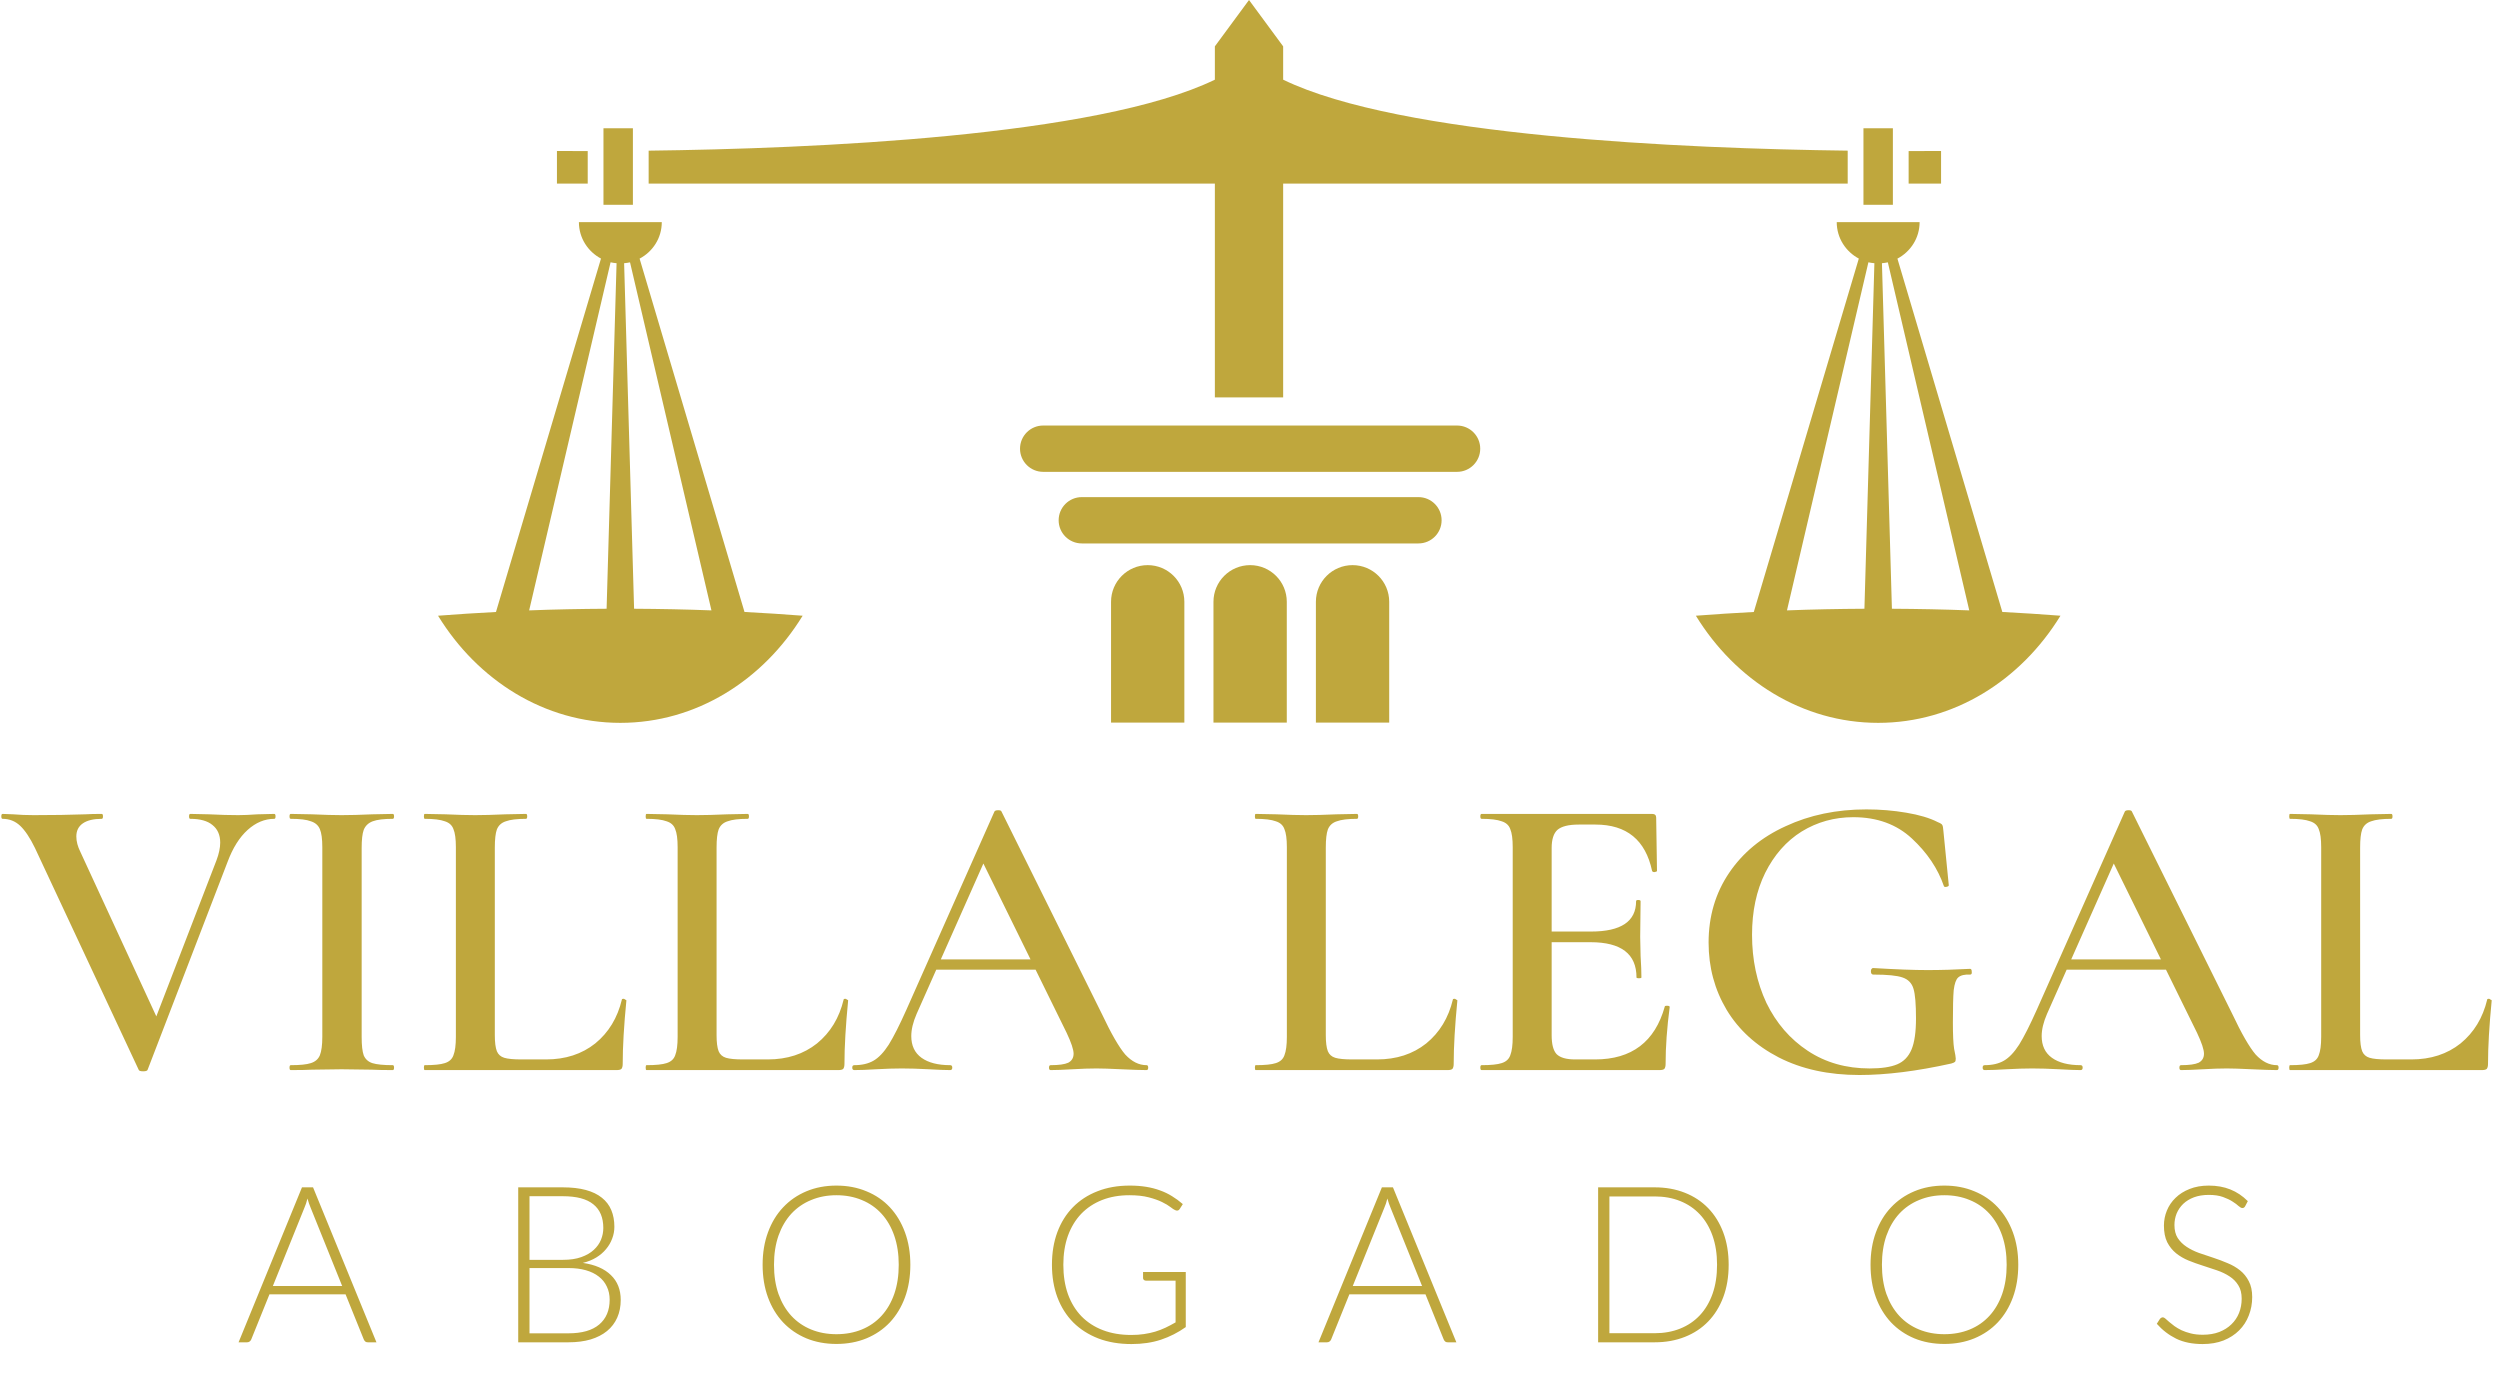
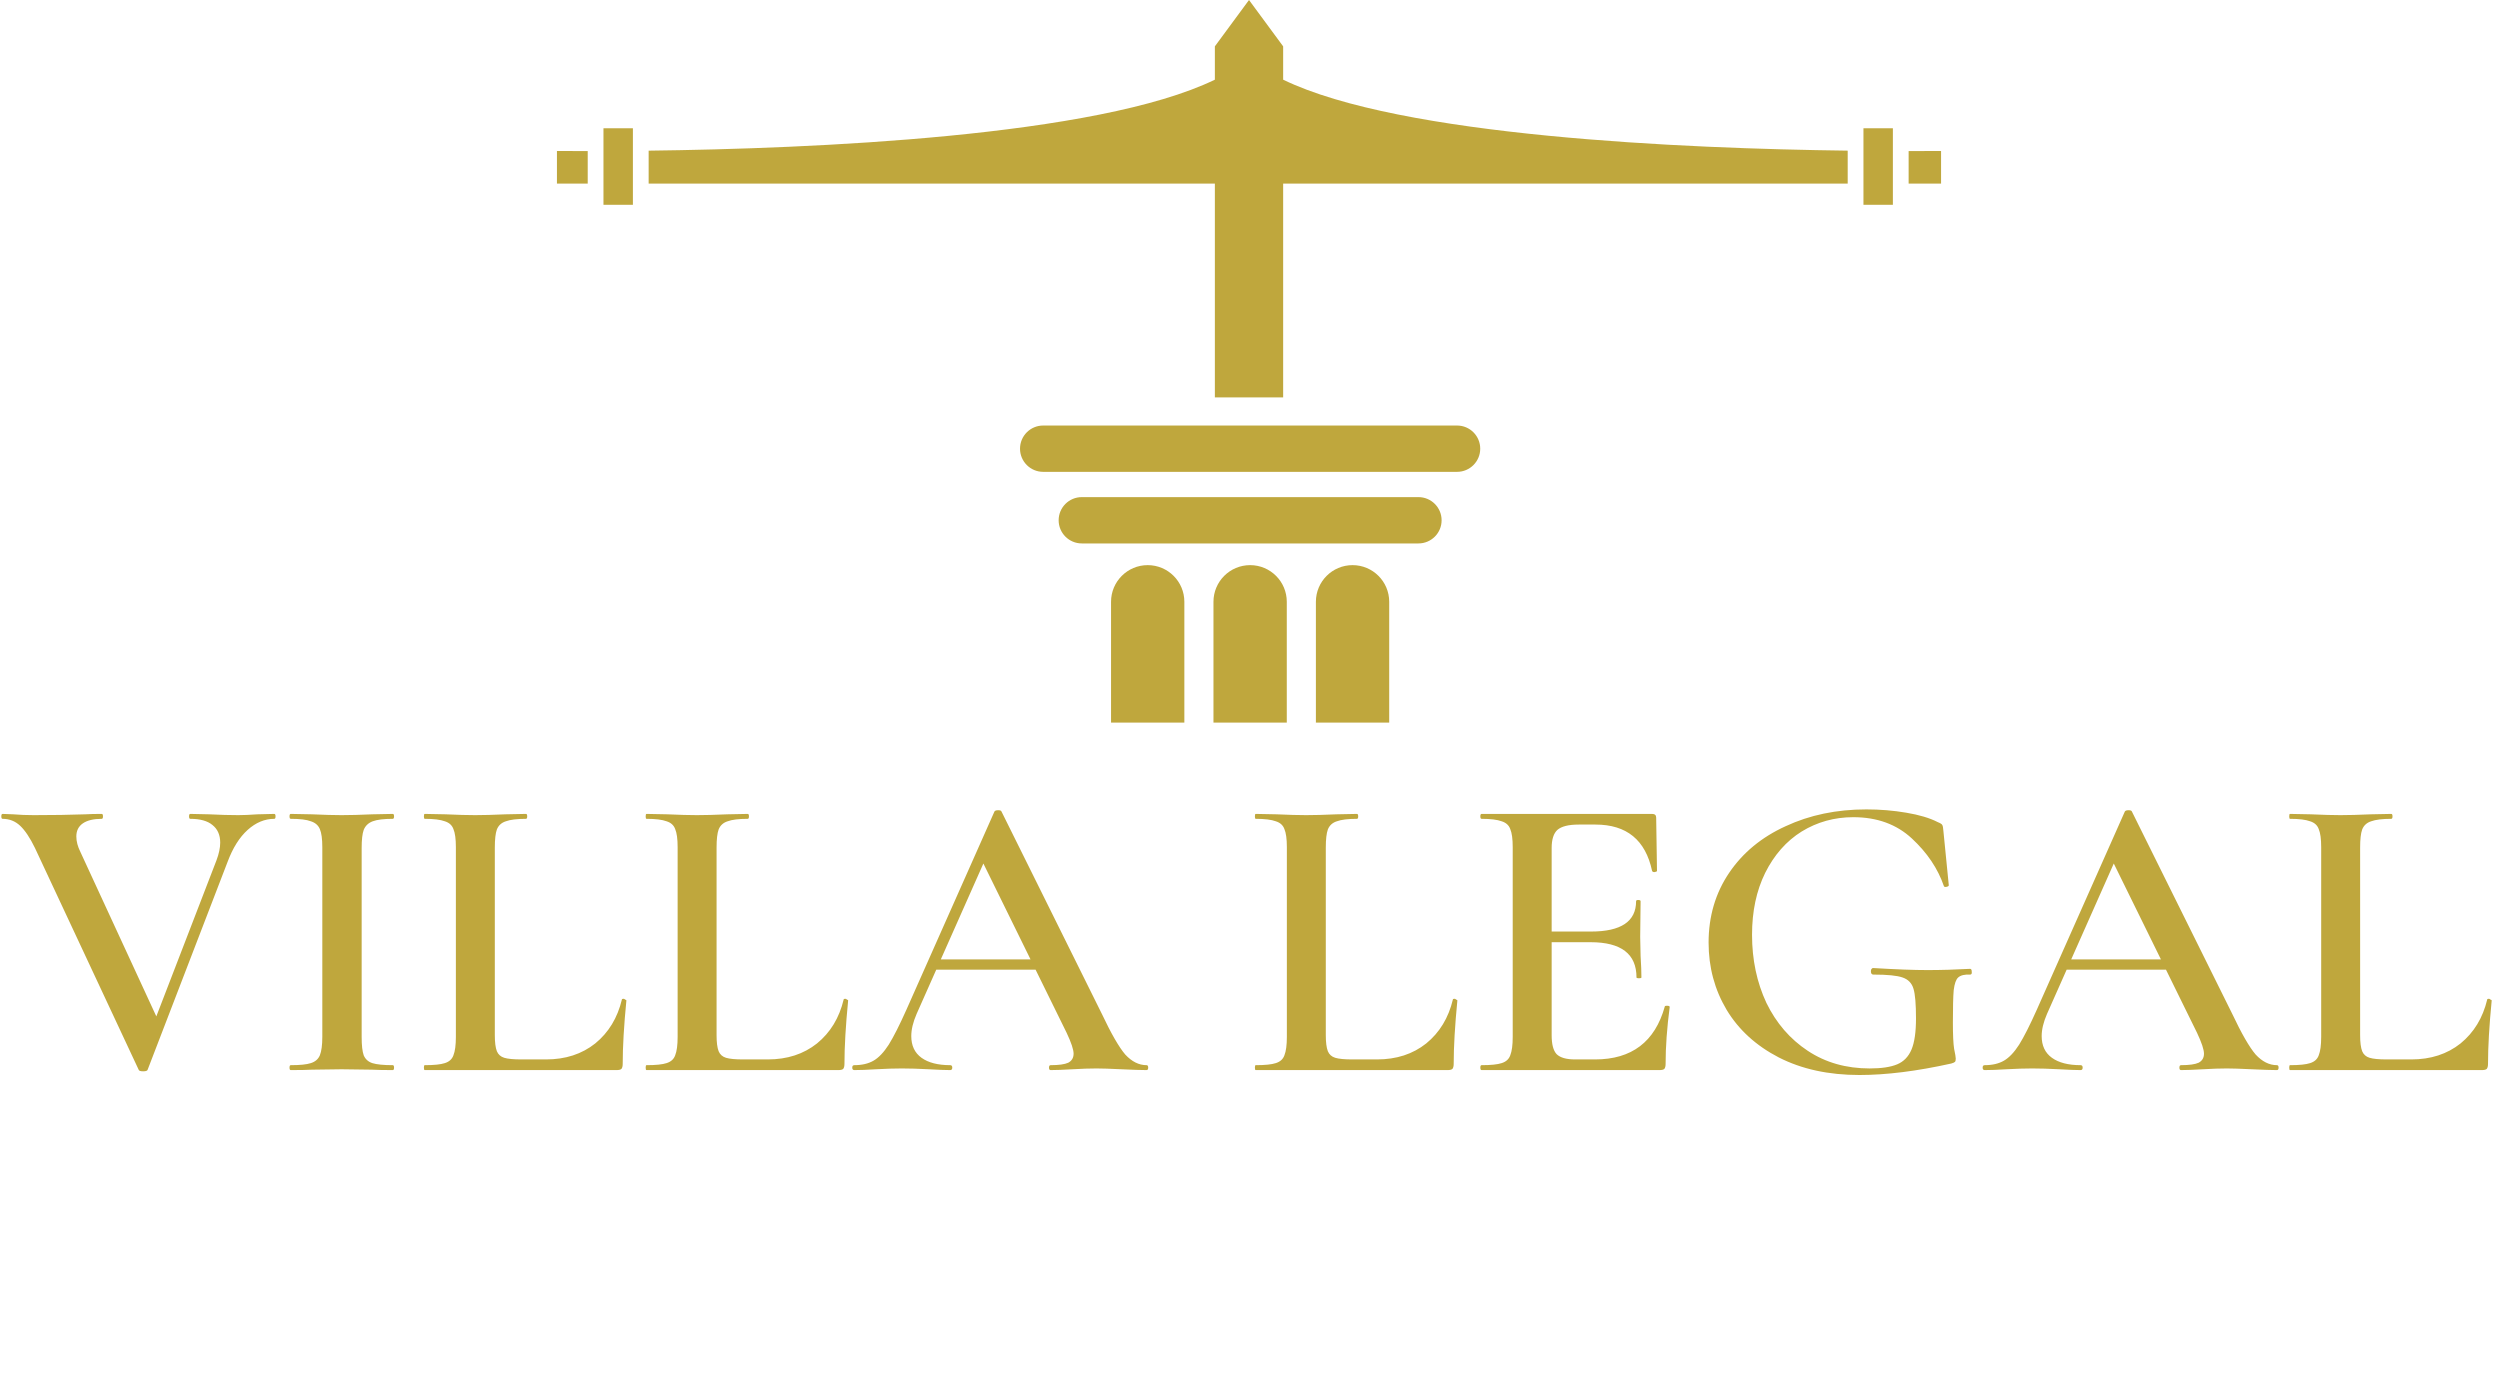
<svg xmlns="http://www.w3.org/2000/svg" width="799" height="444" viewBox="0 0 799 444" fill="none">
-   <path d="M109.358 411.01L99.278 385.985C98.928 385.168 98.59 384.188 98.263 383.045C98.124 383.605 97.972 384.142 97.808 384.655C97.645 385.145 97.47 385.6 97.284 386.02L87.204 411.01H109.358ZM120.313 429H117.548C117.222 429 116.953 428.918 116.743 428.755C116.533 428.568 116.37 428.335 116.253 428.055L110.443 413.67H86.118L80.308 428.055C80.215 428.312 80.052 428.533 79.819 428.72C79.585 428.907 79.305 429 78.978 429H76.249L96.513 379.475H100.048L120.313 429ZM181.653 426.13C185.993 426.13 189.271 425.197 191.488 423.33C193.728 421.44 194.848 418.792 194.848 415.385C194.848 413.822 194.544 412.422 193.938 411.185C193.354 409.925 192.503 408.863 191.383 408C190.263 407.113 188.886 406.437 187.253 405.97C185.619 405.503 183.764 405.27 181.688 405.27H169.228V426.13H181.653ZM169.228 382.31V402.645H179.938C182.224 402.645 184.173 402.353 185.783 401.77C187.416 401.187 188.746 400.417 189.773 399.46C190.823 398.503 191.593 397.418 192.083 396.205C192.573 394.992 192.818 393.743 192.818 392.46C192.818 389.123 191.756 386.603 189.633 384.9C187.533 383.173 184.278 382.31 179.868 382.31H169.228ZM179.868 379.475C182.691 379.475 185.141 379.755 187.218 380.315C189.294 380.875 191.009 381.703 192.363 382.8C193.716 383.873 194.719 385.192 195.373 386.755C196.026 388.318 196.353 390.092 196.353 392.075C196.353 393.382 196.119 394.642 195.653 395.855C195.209 397.068 194.556 398.188 193.693 399.215C192.853 400.242 191.803 401.14 190.543 401.91C189.306 402.657 187.883 403.228 186.273 403.625C190.169 404.185 193.156 405.48 195.233 407.51C197.333 409.517 198.383 412.165 198.383 415.455C198.383 417.555 198.009 419.445 197.263 421.125C196.516 422.805 195.431 424.228 194.008 425.395C192.584 426.562 190.834 427.46 188.758 428.09C186.681 428.697 184.324 429 181.688 429H165.623V379.475H179.868ZM290.946 404.22C290.946 408.047 290.374 411.523 289.231 414.65C288.088 417.753 286.478 420.413 284.401 422.63C282.324 424.823 279.828 426.527 276.911 427.74C274.018 428.93 270.821 429.525 267.321 429.525C263.821 429.525 260.624 428.93 257.731 427.74C254.838 426.527 252.353 424.823 250.276 422.63C248.199 420.413 246.589 417.753 245.446 414.65C244.303 411.523 243.731 408.047 243.731 404.22C243.731 400.417 244.303 396.963 245.446 393.86C246.589 390.733 248.199 388.073 250.276 385.88C252.353 383.663 254.838 381.948 257.731 380.735C260.624 379.522 263.821 378.915 267.321 378.915C270.821 378.915 274.018 379.522 276.911 380.735C279.828 381.925 282.324 383.628 284.401 385.845C286.478 388.062 288.088 390.733 289.231 393.86C290.374 396.963 290.946 400.417 290.946 404.22ZM287.236 404.22C287.236 400.767 286.758 397.663 285.801 394.91C284.844 392.157 283.491 389.823 281.741 387.91C279.991 385.997 277.891 384.538 275.441 383.535C272.991 382.508 270.284 381.995 267.321 381.995C264.381 381.995 261.686 382.508 259.236 383.535C256.786 384.538 254.674 385.997 252.901 387.91C251.151 389.823 249.786 392.157 248.806 394.91C247.849 397.663 247.371 400.767 247.371 404.22C247.371 407.697 247.849 410.812 248.806 413.565C249.786 416.295 251.151 418.617 252.901 420.53C254.674 422.443 256.786 423.902 259.236 424.905C261.686 425.908 264.381 426.41 267.321 426.41C270.284 426.41 272.991 425.908 275.441 424.905C277.891 423.902 279.991 422.443 281.741 420.53C283.491 418.617 284.844 416.295 285.801 413.565C286.758 410.812 287.236 407.697 287.236 404.22ZM378.972 406.53V424.135C376.499 425.885 373.862 427.227 371.062 428.16C368.262 429.093 365.112 429.56 361.612 429.56C357.692 429.56 354.169 428.965 351.042 427.775C347.916 426.562 345.244 424.858 343.027 422.665C340.834 420.448 339.142 417.777 337.952 414.65C336.786 411.523 336.202 408.047 336.202 404.22C336.202 400.393 336.774 396.928 337.917 393.825C339.084 390.698 340.741 388.038 342.887 385.845C345.057 383.628 347.671 381.925 350.727 380.735C353.784 379.522 357.226 378.915 361.052 378.915C362.942 378.915 364.681 379.043 366.267 379.3C367.877 379.557 369.371 379.942 370.747 380.455C372.124 380.945 373.407 381.563 374.597 382.31C375.787 383.033 376.931 383.873 378.027 384.83L377.047 386.37C376.721 386.93 376.231 387.058 375.577 386.755C375.227 386.615 374.726 386.288 374.072 385.775C373.419 385.262 372.521 384.725 371.377 384.165C370.234 383.605 368.811 383.103 367.107 382.66C365.427 382.217 363.374 381.995 360.947 381.995C357.727 381.995 354.811 382.508 352.197 383.535C349.607 384.562 347.391 386.032 345.547 387.945C343.727 389.858 342.316 392.192 341.312 394.945C340.332 397.698 339.842 400.79 339.842 404.22C339.842 407.697 340.332 410.823 341.312 413.6C342.316 416.377 343.751 418.733 345.617 420.67C347.507 422.607 349.794 424.088 352.477 425.115C355.161 426.142 358.182 426.655 361.542 426.655C363.012 426.655 364.366 426.562 365.602 426.375C366.862 426.188 368.052 425.932 369.172 425.605C370.316 425.255 371.412 424.835 372.462 424.345C373.536 423.832 374.621 423.26 375.717 422.63V409.295H366.232C365.976 409.295 365.754 409.213 365.567 409.05C365.404 408.887 365.322 408.7 365.322 408.49V406.53H378.972ZM454.497 411.01L444.417 385.985C444.067 385.168 443.728 384.188 443.402 383.045C443.262 383.605 443.11 384.142 442.947 384.655C442.783 385.145 442.608 385.6 442.422 386.02L432.342 411.01H454.497ZM465.452 429H462.687C462.36 429 462.092 428.918 461.882 428.755C461.672 428.568 461.508 428.335 461.392 428.055L455.582 413.67H431.257L425.447 428.055C425.353 428.312 425.19 428.533 424.957 428.72C424.723 428.907 424.443 429 424.117 429H421.387L441.652 379.475H445.187L465.452 429ZM552.481 404.22C552.481 408.047 551.909 411.488 550.766 414.545C549.623 417.602 548.013 420.203 545.936 422.35C543.859 424.497 541.363 426.142 538.446 427.285C535.553 428.428 532.356 429 528.856 429H510.761V379.475H528.856C532.356 379.475 535.553 380.047 538.446 381.19C541.363 382.333 543.859 383.978 545.936 386.125C548.013 388.272 549.623 390.873 550.766 393.93C551.909 396.987 552.481 400.417 552.481 404.22ZM548.771 404.22C548.771 400.767 548.293 397.687 547.336 394.98C546.379 392.273 545.026 389.987 543.276 388.12C541.526 386.253 539.426 384.83 536.976 383.85C534.526 382.87 531.819 382.38 528.856 382.38H514.366V426.095H528.856C531.819 426.095 534.526 425.605 536.976 424.625C539.426 423.645 541.526 422.222 543.276 420.355C545.026 418.488 546.379 416.202 547.336 413.495C548.293 410.788 548.771 407.697 548.771 404.22ZM645.039 404.22C645.039 408.047 644.468 411.523 643.324 414.65C642.181 417.753 640.571 420.413 638.494 422.63C636.418 424.823 633.921 426.527 631.004 427.74C628.111 428.93 624.914 429.525 621.414 429.525C617.914 429.525 614.718 428.93 611.824 427.74C608.931 426.527 606.446 424.823 604.369 422.63C602.293 420.413 600.683 417.753 599.539 414.65C598.396 411.523 597.824 408.047 597.824 404.22C597.824 400.417 598.396 396.963 599.539 393.86C600.683 390.733 602.293 388.073 604.369 385.88C606.446 383.663 608.931 381.948 611.824 380.735C614.718 379.522 617.914 378.915 621.414 378.915C624.914 378.915 628.111 379.522 631.004 380.735C633.921 381.925 636.418 383.628 638.494 385.845C640.571 388.062 642.181 390.733 643.324 393.86C644.468 396.963 645.039 400.417 645.039 404.22ZM641.329 404.22C641.329 400.767 640.851 397.663 639.894 394.91C638.938 392.157 637.584 389.823 635.834 387.91C634.084 385.997 631.984 384.538 629.534 383.535C627.084 382.508 624.378 381.995 621.414 381.995C618.474 381.995 615.779 382.508 613.329 383.535C610.879 384.538 608.768 385.997 606.994 387.91C605.244 389.823 603.879 392.157 602.899 394.91C601.943 397.663 601.464 400.767 601.464 404.22C601.464 407.697 601.943 410.812 602.899 413.565C603.879 416.295 605.244 418.617 606.994 420.53C608.768 422.443 610.879 423.902 613.329 424.905C615.779 425.908 618.474 426.41 621.414 426.41C624.378 426.41 627.084 425.908 629.534 424.905C631.984 423.902 634.084 422.443 635.834 420.53C637.584 418.617 638.938 416.295 639.894 413.565C640.851 410.812 641.329 407.697 641.329 404.22ZM717.561 385.495C717.351 385.892 717.047 386.09 716.651 386.09C716.347 386.09 715.951 385.88 715.461 385.46C714.994 385.017 714.352 384.538 713.536 384.025C712.719 383.488 711.692 382.998 710.456 382.555C709.242 382.112 707.737 381.89 705.941 381.89C704.144 381.89 702.557 382.147 701.181 382.66C699.827 383.173 698.684 383.873 697.751 384.76C696.841 385.647 696.141 386.673 695.651 387.84C695.184 389.007 694.951 390.232 694.951 391.515C694.951 393.195 695.301 394.583 696.001 395.68C696.724 396.777 697.669 397.71 698.836 398.48C700.002 399.25 701.321 399.903 702.791 400.44C704.284 400.953 705.812 401.467 707.376 401.98C708.939 402.493 710.456 403.065 711.926 403.695C713.419 404.302 714.749 405.072 715.916 406.005C717.082 406.938 718.016 408.093 718.716 409.47C719.439 410.823 719.801 412.515 719.801 414.545C719.801 416.622 719.439 418.582 718.716 420.425C718.016 422.245 716.989 423.832 715.636 425.185C714.282 426.538 712.626 427.612 710.666 428.405C708.706 429.175 706.466 429.56 703.946 429.56C700.679 429.56 697.867 428.988 695.511 427.845C693.154 426.678 691.089 425.092 689.316 423.085L690.296 421.545C690.576 421.195 690.902 421.02 691.276 421.02C691.486 421.02 691.754 421.16 692.081 421.44C692.407 421.72 692.804 422.07 693.271 422.49C693.737 422.887 694.297 423.33 694.951 423.82C695.604 424.287 696.362 424.73 697.226 425.15C698.089 425.547 699.081 425.885 700.201 426.165C701.321 426.445 702.592 426.585 704.016 426.585C705.976 426.585 707.726 426.293 709.266 425.71C710.806 425.103 712.101 424.287 713.151 423.26C714.224 422.233 715.041 421.02 715.601 419.62C716.161 418.197 716.441 416.68 716.441 415.07C716.441 413.32 716.079 411.885 715.356 410.765C714.656 409.622 713.722 408.677 712.556 407.93C711.389 407.16 710.059 406.518 708.566 406.005C707.096 405.492 705.579 404.99 704.016 404.5C702.452 404.01 700.924 403.462 699.431 402.855C697.961 402.248 696.642 401.478 695.476 400.545C694.309 399.588 693.364 398.41 692.641 397.01C691.941 395.587 691.591 393.813 691.591 391.69C691.591 390.033 691.906 388.435 692.536 386.895C693.166 385.355 694.087 384.002 695.301 382.835C696.514 381.645 698.007 380.7 699.781 380C701.577 379.277 703.619 378.915 705.906 378.915C708.472 378.915 710.771 379.323 712.801 380.14C714.854 380.957 716.721 382.205 718.401 383.885L717.561 385.495Z" fill="#BFA73D" />
  <path d="M87.669 260.125C87.931 260.125 88.062 260.387 88.062 260.911C88.062 261.435 87.931 261.697 87.669 261.697C84.613 261.697 81.774 262.876 79.154 265.234C76.534 267.592 74.395 270.998 72.735 275.452L47.19 341.869C47.103 342.218 46.623 342.393 45.749 342.393C44.876 342.393 44.396 342.218 44.308 341.869L11.165 270.998C9.593 267.767 8.021 265.409 6.449 263.924C4.877 262.439 3 261.697 0.816 261.697C0.554 261.697 0.423 261.435 0.423 260.911C0.423 260.387 0.554 260.125 0.816 260.125L4.222 260.256C6.318 260.431 8.502 260.518 10.772 260.518C16.886 260.518 22.388 260.431 27.278 260.256C28.676 260.169 30.422 260.125 32.518 260.125C32.78 260.125 32.911 260.387 32.911 260.911C32.911 261.435 32.78 261.697 32.518 261.697C29.898 261.697 27.89 262.177 26.492 263.138C25.095 264.099 24.396 265.496 24.396 267.33C24.396 268.902 24.833 270.561 25.706 272.308L50.989 327.066L45.618 336.105L69.198 274.928C69.984 272.832 70.377 270.954 70.377 269.295C70.377 266.85 69.548 264.972 67.888 263.662C66.316 262.352 63.958 261.697 60.814 261.697C60.552 261.697 60.421 261.435 60.421 260.911C60.421 260.387 60.552 260.125 60.814 260.125L66.84 260.256C70.334 260.431 73.434 260.518 76.141 260.518C77.801 260.518 79.853 260.431 82.298 260.256L87.669 260.125ZM115.587 331.389C115.587 334.096 115.805 336.061 116.242 337.284C116.766 338.507 117.683 339.336 118.993 339.773C120.39 340.21 122.573 340.428 125.543 340.428C125.805 340.428 125.936 340.69 125.936 341.214C125.936 341.738 125.805 342 125.543 342C122.748 342 120.521 341.956 118.862 341.869L109.168 341.738L99.736 341.869C98.076 341.956 95.806 342 92.924 342C92.662 342 92.531 341.738 92.531 341.214C92.531 340.69 92.662 340.428 92.924 340.428C95.893 340.428 98.033 340.21 99.343 339.773C100.74 339.336 101.701 338.507 102.225 337.284C102.749 335.974 103.011 334.009 103.011 331.389V270.736C103.011 268.116 102.749 266.195 102.225 264.972C101.701 263.749 100.74 262.92 99.343 262.483C98.033 261.959 95.893 261.697 92.924 261.697C92.662 261.697 92.531 261.435 92.531 260.911C92.531 260.387 92.662 260.125 92.924 260.125L99.736 260.256C103.578 260.431 106.722 260.518 109.168 260.518C111.875 260.518 115.15 260.431 118.993 260.256L125.543 260.125C125.805 260.125 125.936 260.387 125.936 260.911C125.936 261.435 125.805 261.697 125.543 261.697C122.661 261.697 120.521 261.959 119.124 262.483C117.726 263.007 116.766 263.924 116.242 265.234C115.805 266.457 115.587 268.378 115.587 270.998V331.389ZM158.144 330.865C158.144 333.136 158.363 334.839 158.799 335.974C159.236 337.022 160.022 337.721 161.157 338.07C162.293 338.419 164.127 338.594 166.659 338.594H174.519C180.72 338.594 185.96 336.891 190.239 333.485C194.519 329.992 197.357 325.319 198.754 319.468C198.754 319.293 198.929 319.206 199.278 319.206C199.453 319.206 199.628 319.293 199.802 319.468C200.064 319.555 200.195 319.643 200.195 319.73C199.409 327.765 199.016 334.533 199.016 340.035C199.016 340.734 198.885 341.258 198.623 341.607C198.361 341.869 197.837 342 197.051 342H135.743C135.569 342 135.481 341.738 135.481 341.214C135.481 340.69 135.569 340.428 135.743 340.428C138.713 340.428 140.852 340.21 142.162 339.773C143.56 339.336 144.477 338.507 144.913 337.284C145.437 335.974 145.699 334.009 145.699 331.389V270.736C145.699 268.116 145.437 266.195 144.913 264.972C144.477 263.749 143.56 262.92 142.162 262.483C140.765 261.959 138.625 261.697 135.743 261.697C135.569 261.697 135.481 261.435 135.481 260.911C135.481 260.387 135.569 260.125 135.743 260.125L142.424 260.256C146.267 260.431 149.411 260.518 151.856 260.518C154.476 260.518 157.708 260.431 161.55 260.256L168.1 260.125C168.362 260.125 168.493 260.387 168.493 260.911C168.493 261.435 168.362 261.697 168.1 261.697C165.218 261.697 163.079 261.959 161.681 262.483C160.284 262.92 159.323 263.793 158.799 265.103C158.363 266.326 158.144 268.247 158.144 270.867V330.865ZM229.017 330.865C229.017 333.136 229.236 334.839 229.672 335.974C230.109 337.022 230.895 337.721 232.03 338.07C233.166 338.419 235 338.594 237.532 338.594H245.392C251.593 338.594 256.833 336.891 261.112 333.485C265.392 329.992 268.23 325.319 269.627 319.468C269.627 319.293 269.802 319.206 270.151 319.206C270.326 319.206 270.501 319.293 270.675 319.468C270.937 319.555 271.068 319.643 271.068 319.73C270.282 327.765 269.889 334.533 269.889 340.035C269.889 340.734 269.758 341.258 269.496 341.607C269.234 341.869 268.71 342 267.924 342H206.616C206.442 342 206.354 341.738 206.354 341.214C206.354 340.69 206.442 340.428 206.616 340.428C209.586 340.428 211.725 340.21 213.035 339.773C214.433 339.336 215.35 338.507 215.786 337.284C216.31 335.974 216.572 334.009 216.572 331.389V270.736C216.572 268.116 216.31 266.195 215.786 264.972C215.35 263.749 214.433 262.92 213.035 262.483C211.638 261.959 209.498 261.697 206.616 261.697C206.442 261.697 206.354 261.435 206.354 260.911C206.354 260.387 206.442 260.125 206.616 260.125L213.297 260.256C217.14 260.431 220.284 260.518 222.729 260.518C225.349 260.518 228.581 260.431 232.423 260.256L238.973 260.125C239.235 260.125 239.366 260.387 239.366 260.911C239.366 261.435 239.235 261.697 238.973 261.697C236.091 261.697 233.952 261.959 232.554 262.483C231.157 262.92 230.196 263.793 229.672 265.103C229.236 266.326 229.017 268.247 229.017 270.867V330.865ZM298.449 306.63H335.129L336.046 309.905H296.746L298.449 306.63ZM366.438 340.428C366.788 340.428 366.962 340.69 366.962 341.214C366.962 341.738 366.788 342 366.438 342C364.779 342 362.115 341.913 358.447 341.738C354.779 341.563 352.116 341.476 350.456 341.476C348.273 341.476 345.697 341.563 342.727 341.738C339.758 341.913 337.444 342 335.784 342C335.435 342 335.26 341.738 335.26 341.214C335.26 340.69 335.435 340.428 335.784 340.428C338.404 340.428 340.282 340.166 341.417 339.642C342.553 339.031 343.12 338.07 343.12 336.76C343.12 335.45 342.378 333.223 340.893 330.079L313.514 274.404L318.885 265.627L292.947 324.053C291.812 326.673 291.244 329.031 291.244 331.127C291.244 334.184 292.336 336.498 294.519 338.07C296.703 339.642 299.759 340.428 303.689 340.428C304.126 340.428 304.344 340.69 304.344 341.214C304.344 341.738 304.126 342 303.689 342C302.117 342 299.847 341.913 296.877 341.738C293.559 341.563 290.677 341.476 288.231 341.476C285.873 341.476 283.122 341.563 279.978 341.738C277.184 341.913 274.869 342 273.035 342C272.599 342 272.38 341.738 272.38 341.214C272.38 340.69 272.599 340.428 273.035 340.428C275.481 340.428 277.533 339.948 279.192 338.987C280.852 338.026 282.467 336.323 284.039 333.878C285.611 331.345 287.489 327.634 289.672 322.743L317.837 259.339C318.012 259.077 318.405 258.946 319.016 258.946C319.628 258.946 319.977 259.077 320.064 259.339L352.159 324.053C355.129 330.341 357.618 334.664 359.626 337.022C361.722 339.293 363.993 340.428 366.438 340.428ZM423.726 330.865C423.726 333.136 423.945 334.839 424.381 335.974C424.818 337.022 425.604 337.721 426.739 338.07C427.875 338.419 429.709 338.594 432.241 338.594H440.101C446.302 338.594 451.542 336.891 455.821 333.485C460.101 329.992 462.939 325.319 464.336 319.468C464.336 319.293 464.511 319.206 464.86 319.206C465.035 319.206 465.21 319.293 465.384 319.468C465.646 319.555 465.777 319.643 465.777 319.73C464.991 327.765 464.598 334.533 464.598 340.035C464.598 340.734 464.467 341.258 464.205 341.607C463.943 341.869 463.419 342 462.633 342H401.325C401.151 342 401.063 341.738 401.063 341.214C401.063 340.69 401.151 340.428 401.325 340.428C404.295 340.428 406.434 340.21 407.744 339.773C409.142 339.336 410.059 338.507 410.495 337.284C411.019 335.974 411.281 334.009 411.281 331.389V270.736C411.281 268.116 411.019 266.195 410.495 264.972C410.059 263.749 409.142 262.92 407.744 262.483C406.347 261.959 404.207 261.697 401.325 261.697C401.151 261.697 401.063 261.435 401.063 260.911C401.063 260.387 401.151 260.125 401.325 260.125L408.006 260.256C411.849 260.431 414.993 260.518 417.438 260.518C420.058 260.518 423.29 260.431 427.132 260.256L433.682 260.125C433.944 260.125 434.075 260.387 434.075 260.911C434.075 261.435 433.944 261.697 433.682 261.697C430.8 261.697 428.661 261.959 427.263 262.483C425.866 262.92 424.905 263.793 424.381 265.103C423.945 266.326 423.726 268.247 423.726 270.867V330.865ZM473.508 342C473.246 342 473.115 341.738 473.115 341.214C473.115 340.69 473.246 340.428 473.508 340.428C476.478 340.428 478.617 340.21 479.927 339.773C481.325 339.336 482.242 338.507 482.678 337.284C483.202 335.974 483.464 334.009 483.464 331.389V270.736C483.464 268.116 483.202 266.195 482.678 264.972C482.242 263.749 481.325 262.92 479.927 262.483C478.53 261.959 476.39 261.697 473.508 261.697C473.246 261.697 473.115 261.435 473.115 260.911C473.115 260.387 473.246 260.125 473.508 260.125H528.004C528.878 260.125 529.314 260.518 529.314 261.304L529.576 278.334C529.576 278.509 529.314 278.64 528.79 278.727C528.354 278.727 528.092 278.596 528.004 278.334C525.908 268.465 519.882 263.531 509.926 263.531H504.555C501.324 263.531 499.053 264.099 497.743 265.234C496.521 266.369 495.909 268.291 495.909 270.998V330.865C495.909 333.747 496.433 335.756 497.481 336.891C498.617 338.026 500.582 338.594 503.376 338.594H509.795C521.498 338.594 528.921 332.961 532.065 321.695C532.065 321.52 532.284 321.433 532.72 321.433C533.332 321.433 533.637 321.564 533.637 321.826C532.764 328.463 532.327 334.533 532.327 340.035C532.327 340.734 532.196 341.258 531.934 341.607C531.672 341.869 531.148 342 530.362 342H473.508ZM523.026 312.394C523.026 304.883 518.136 301.128 508.354 301.128H490.014V297.722H508.485C518.092 297.722 522.895 294.491 522.895 288.028C522.895 287.766 523.114 287.635 523.55 287.635C524.074 287.635 524.336 287.766 524.336 288.028L524.205 299.425L524.336 305.582C524.511 308.377 524.598 310.647 524.598 312.394C524.598 312.569 524.336 312.656 523.812 312.656C523.288 312.656 523.026 312.569 523.026 312.394ZM594.274 343.572C584.405 343.572 575.803 341.694 568.467 337.939C561.218 334.184 555.673 329.118 551.83 322.743C547.987 316.28 546.066 309.119 546.066 301.259C546.066 292.875 548.249 285.452 552.616 278.989C556.983 272.526 563.009 267.548 570.694 264.055C578.379 260.474 586.982 258.684 596.501 258.684C600.868 258.684 605.103 259.033 609.208 259.732C613.4 260.431 616.762 261.435 619.295 262.745C620.168 263.094 620.649 263.4 620.736 263.662C620.911 263.837 621.042 264.535 621.129 265.758L622.832 282.919C622.832 283.181 622.57 283.356 622.046 283.443C621.609 283.53 621.347 283.443 621.26 283.181C619.339 277.592 615.933 272.526 611.042 267.985C606.151 263.444 599.907 261.173 592.309 261.173C586.283 261.173 580.781 262.701 575.803 265.758C570.912 268.815 567.026 273.225 564.144 278.989C561.349 284.666 559.952 291.259 559.952 298.77C559.952 306.717 561.48 313.966 564.537 320.516C567.681 326.979 572.091 332.088 577.768 335.843C583.445 339.598 590.038 341.476 597.549 341.476C601.304 341.476 604.23 341.039 606.326 340.166C608.422 339.293 609.95 337.721 610.911 335.45C611.872 333.179 612.352 329.861 612.352 325.494C612.352 320.953 612.09 317.809 611.566 316.062C611.042 314.228 609.863 313.005 608.029 312.394C606.282 311.783 603.182 311.477 598.728 311.477C598.204 311.477 597.942 311.128 597.942 310.429C597.942 310.167 597.986 309.949 598.073 309.774C598.248 309.512 598.422 309.381 598.597 309.381C605.846 309.818 611.653 310.036 616.02 310.036C620.387 310.036 624.928 309.905 629.644 309.643C629.993 309.643 630.168 309.949 630.168 310.56C630.255 311.171 630.081 311.477 629.644 311.477C627.897 311.39 626.631 311.695 625.845 312.394C625.146 313.005 624.666 314.359 624.404 316.455C624.229 318.464 624.142 321.913 624.142 326.804C624.142 330.734 624.273 333.529 624.535 335.188C624.884 336.847 625.059 337.895 625.059 338.332C625.059 338.856 624.972 339.205 624.797 339.38C624.622 339.555 624.229 339.729 623.618 339.904C612.614 342.349 602.833 343.572 594.274 343.572ZM659.723 306.63H696.403L697.32 309.905H658.02L659.723 306.63ZM727.712 340.428C728.061 340.428 728.236 340.69 728.236 341.214C728.236 341.738 728.061 342 727.712 342C726.052 342 723.389 341.913 719.721 341.738C716.053 341.563 713.389 341.476 711.73 341.476C709.546 341.476 706.97 341.563 704.001 341.738C701.031 341.913 698.717 342 697.058 342C696.708 342 696.534 341.738 696.534 341.214C696.534 340.69 696.708 340.428 697.058 340.428C699.678 340.428 701.555 340.166 702.691 339.642C703.826 339.031 704.394 338.07 704.394 336.76C704.394 335.45 703.651 333.223 702.167 330.079L674.788 274.404L680.159 265.627L654.221 324.053C653.085 326.673 652.518 329.031 652.518 331.127C652.518 334.184 653.609 336.498 655.793 338.07C657.976 339.642 661.033 340.428 664.963 340.428C665.399 340.428 665.618 340.69 665.618 341.214C665.618 341.738 665.399 342 664.963 342C663.391 342 661.12 341.913 658.151 341.738C654.832 341.563 651.95 341.476 649.505 341.476C647.147 341.476 644.396 341.563 641.252 341.738C638.457 341.913 636.143 342 634.309 342C633.872 342 633.654 341.738 633.654 341.214C633.654 340.69 633.872 340.428 634.309 340.428C636.754 340.428 638.806 339.948 640.466 338.987C642.125 338.026 643.741 336.323 645.313 333.878C646.885 331.345 648.762 327.634 650.946 322.743L679.111 259.339C679.285 259.077 679.678 258.946 680.29 258.946C680.901 258.946 681.25 259.077 681.338 259.339L713.433 324.053C716.402 330.341 718.891 334.664 720.9 337.022C722.996 339.293 725.266 340.428 727.712 340.428ZM754.297 330.865C754.297 333.136 754.515 334.839 754.952 335.974C755.388 337.022 756.174 337.721 757.31 338.07C758.445 338.419 760.279 338.594 762.812 338.594H770.672C776.872 338.594 782.112 336.891 786.392 333.485C790.671 329.992 793.509 325.319 794.907 319.468C794.907 319.293 795.081 319.206 795.431 319.206C795.605 319.206 795.78 319.293 795.955 319.468C796.217 319.555 796.348 319.643 796.348 319.73C795.562 327.765 795.169 334.533 795.169 340.035C795.169 340.734 795.038 341.258 794.776 341.607C794.514 341.869 793.99 342 793.204 342H731.896C731.721 342 731.634 341.738 731.634 341.214C731.634 340.69 731.721 340.428 731.896 340.428C734.865 340.428 737.005 340.21 738.315 339.773C739.712 339.336 740.629 338.507 741.066 337.284C741.59 335.974 741.852 334.009 741.852 331.389V270.736C741.852 268.116 741.59 266.195 741.066 264.972C740.629 263.749 739.712 262.92 738.315 262.483C736.917 261.959 734.778 261.697 731.896 261.697C731.721 261.697 731.634 261.435 731.634 260.911C731.634 260.387 731.721 260.125 731.896 260.125L738.577 260.256C742.419 260.431 745.563 260.518 748.009 260.518C750.629 260.518 753.86 260.431 757.703 260.256L764.253 260.125C764.515 260.125 764.646 260.387 764.646 260.911C764.646 261.435 764.515 261.697 764.253 261.697C761.371 261.697 759.231 261.959 757.834 262.483C756.436 262.92 755.476 263.793 754.952 265.103C754.515 266.326 754.297 268.247 754.297 270.867V330.865Z" fill="#BFA73D" />
  <path d="M366.805 180.616C373.275 180.616 378.52 185.861 378.52 192.331V230.941H355.091V192.331C355.091 185.861 360.335 180.616 366.805 180.616ZM399.541 180.616C406.011 180.616 411.256 185.861 411.256 192.331V230.941H387.825V192.331C387.825 185.861 393.072 180.616 399.541 180.616ZM432.276 180.616C438.747 180.616 443.991 185.861 443.991 192.331V230.941H420.561V192.331C420.561 185.861 425.807 180.616 432.276 180.616ZM345.745 158.879H453.336C457.424 158.879 460.737 162.192 460.737 166.28C460.737 170.368 457.424 173.681 453.336 173.681H345.745C341.657 173.681 338.344 170.368 338.344 166.28C338.344 162.192 341.657 158.879 345.745 158.879ZM473.081 143.401C473.081 139.315 469.768 136 465.68 136H333.401C329.313 136 326 139.315 326 143.401C326 147.489 329.313 150.803 333.401 150.803H465.68C469.768 150.803 473.081 147.489 473.081 143.401Z" fill="#BFA73D" />
-   <path d="M202.655 194.556L199.469 84.12C200.109 84.062 200.743 83.988 201.355 83.842L227.375 195.078C219.259 194.764 211 194.604 202.655 194.556ZM169.117 195.079L195.14 83.832C195.761 83.983 196.403 84.06 197.056 84.12L193.871 194.556C185.515 194.604 177.244 194.764 169.117 195.079ZM237.943 195.587L204.416 82.659C208.615 80.438 211.507 76.079 211.507 70.998H185.019C185.019 76.064 187.896 80.414 192.076 82.64L158.513 195.591C152.268 195.923 146.075 196.303 140 196.784C152.663 217.428 174.011 231.024 198.263 231.024C222.515 231.024 243.863 217.428 256.525 196.784C250.428 196.3 244.211 195.92 237.943 195.587Z" fill="#BFA73D" />
-   <path d="M604.655 194.556L601.469 84.12C602.109 84.062 602.743 83.988 603.355 83.842L629.375 195.078C621.259 194.764 613 194.604 604.655 194.556ZM571.117 195.079L597.14 83.832C597.761 83.983 598.403 84.06 599.056 84.12L595.871 194.556C587.515 194.604 579.244 194.764 571.117 195.079ZM639.943 195.587L606.416 82.659C610.615 80.438 613.507 76.079 613.507 70.998H587.019C587.019 76.064 589.896 80.414 594.076 82.64L560.513 195.591C554.268 195.923 548.075 196.303 542 196.784C554.663 217.428 576.011 231.024 600.263 231.024C624.515 231.024 645.863 217.428 658.525 196.784C652.428 196.3 646.211 195.92 639.943 195.587Z" fill="#BFA73D" />
  <path d="M590.525 58.678H410.096V126.998H388.271V58.678H207.308V48.154C259.317 47.512 350.669 43.72 388.271 25.465V14.813L399.183 0L410.096 14.813V25.465C447.568 43.659 538.428 47.486 590.525 48.147V58.678ZM187.835 58.678H178V48.268C178.017 48.271 178.492 48.284 187.835 48.272V58.678ZM609.999 48.272V58.678H620.365V48.268C620.348 48.271 619.849 48.284 609.999 48.272ZM604.965 65.463H595.56V40.998H604.965V65.463ZM202.275 40.998H192.869V65.463H202.275V40.998Z" fill="#BFA73D" />
</svg>